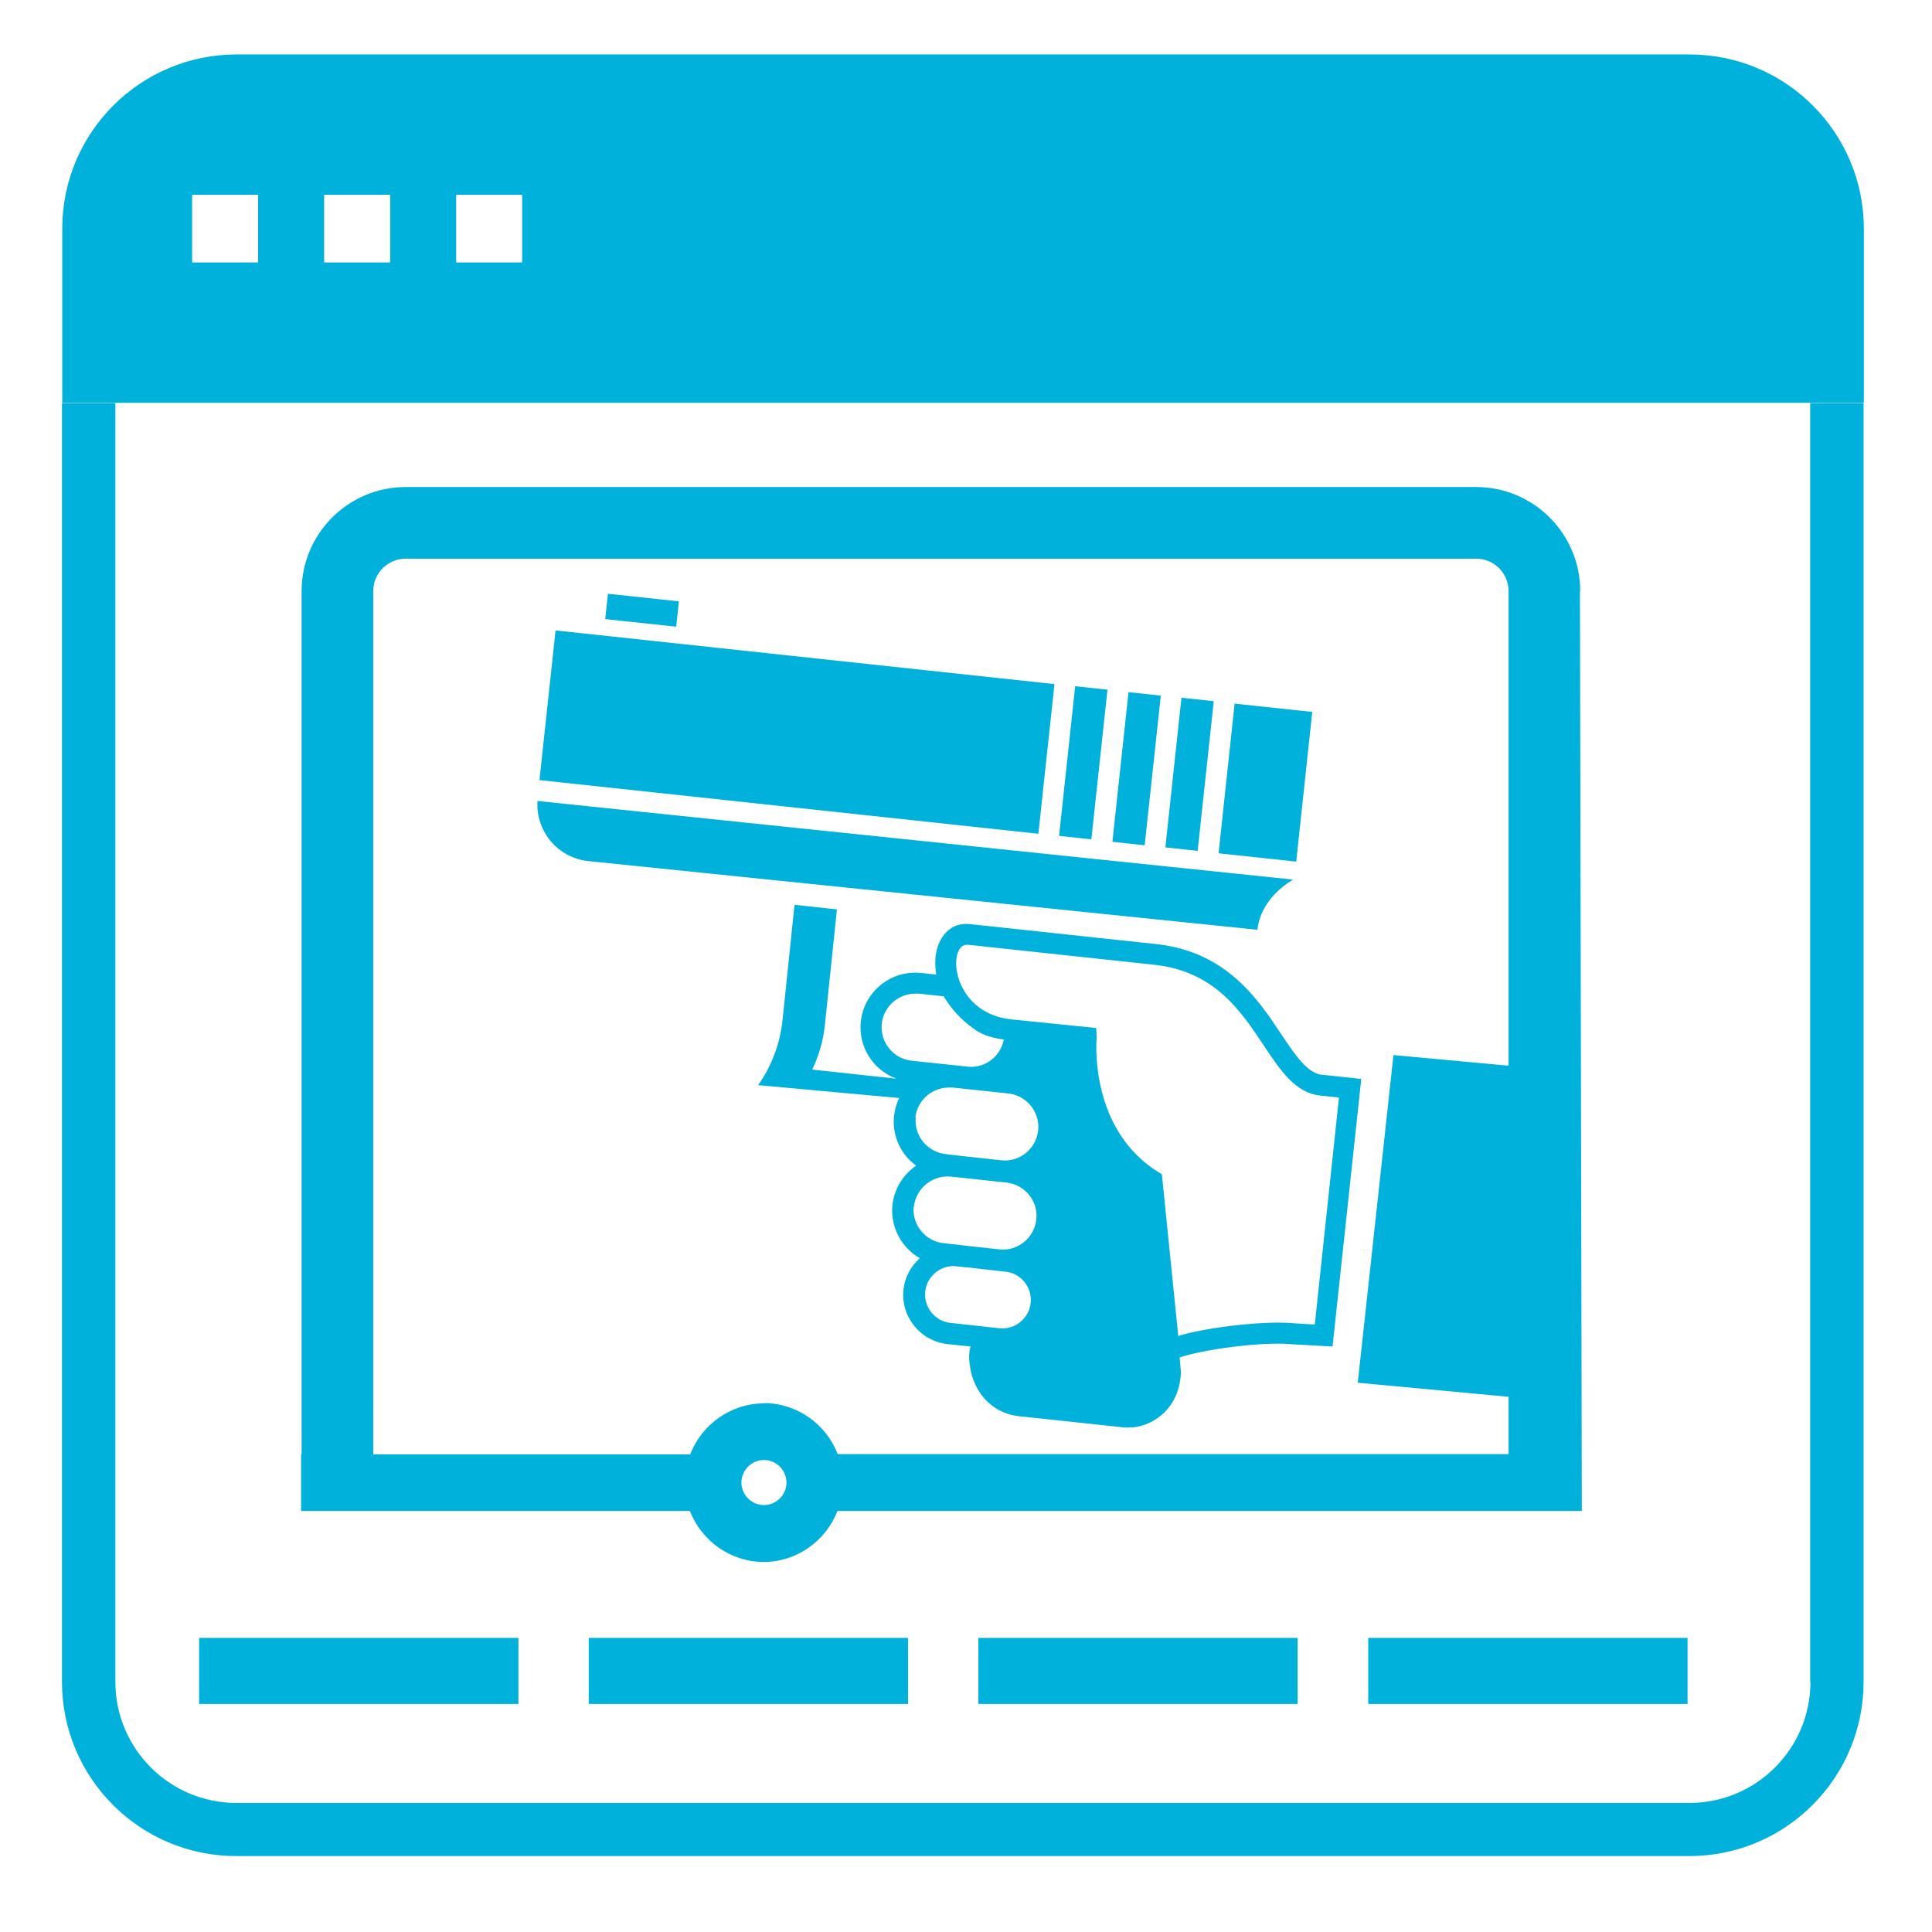
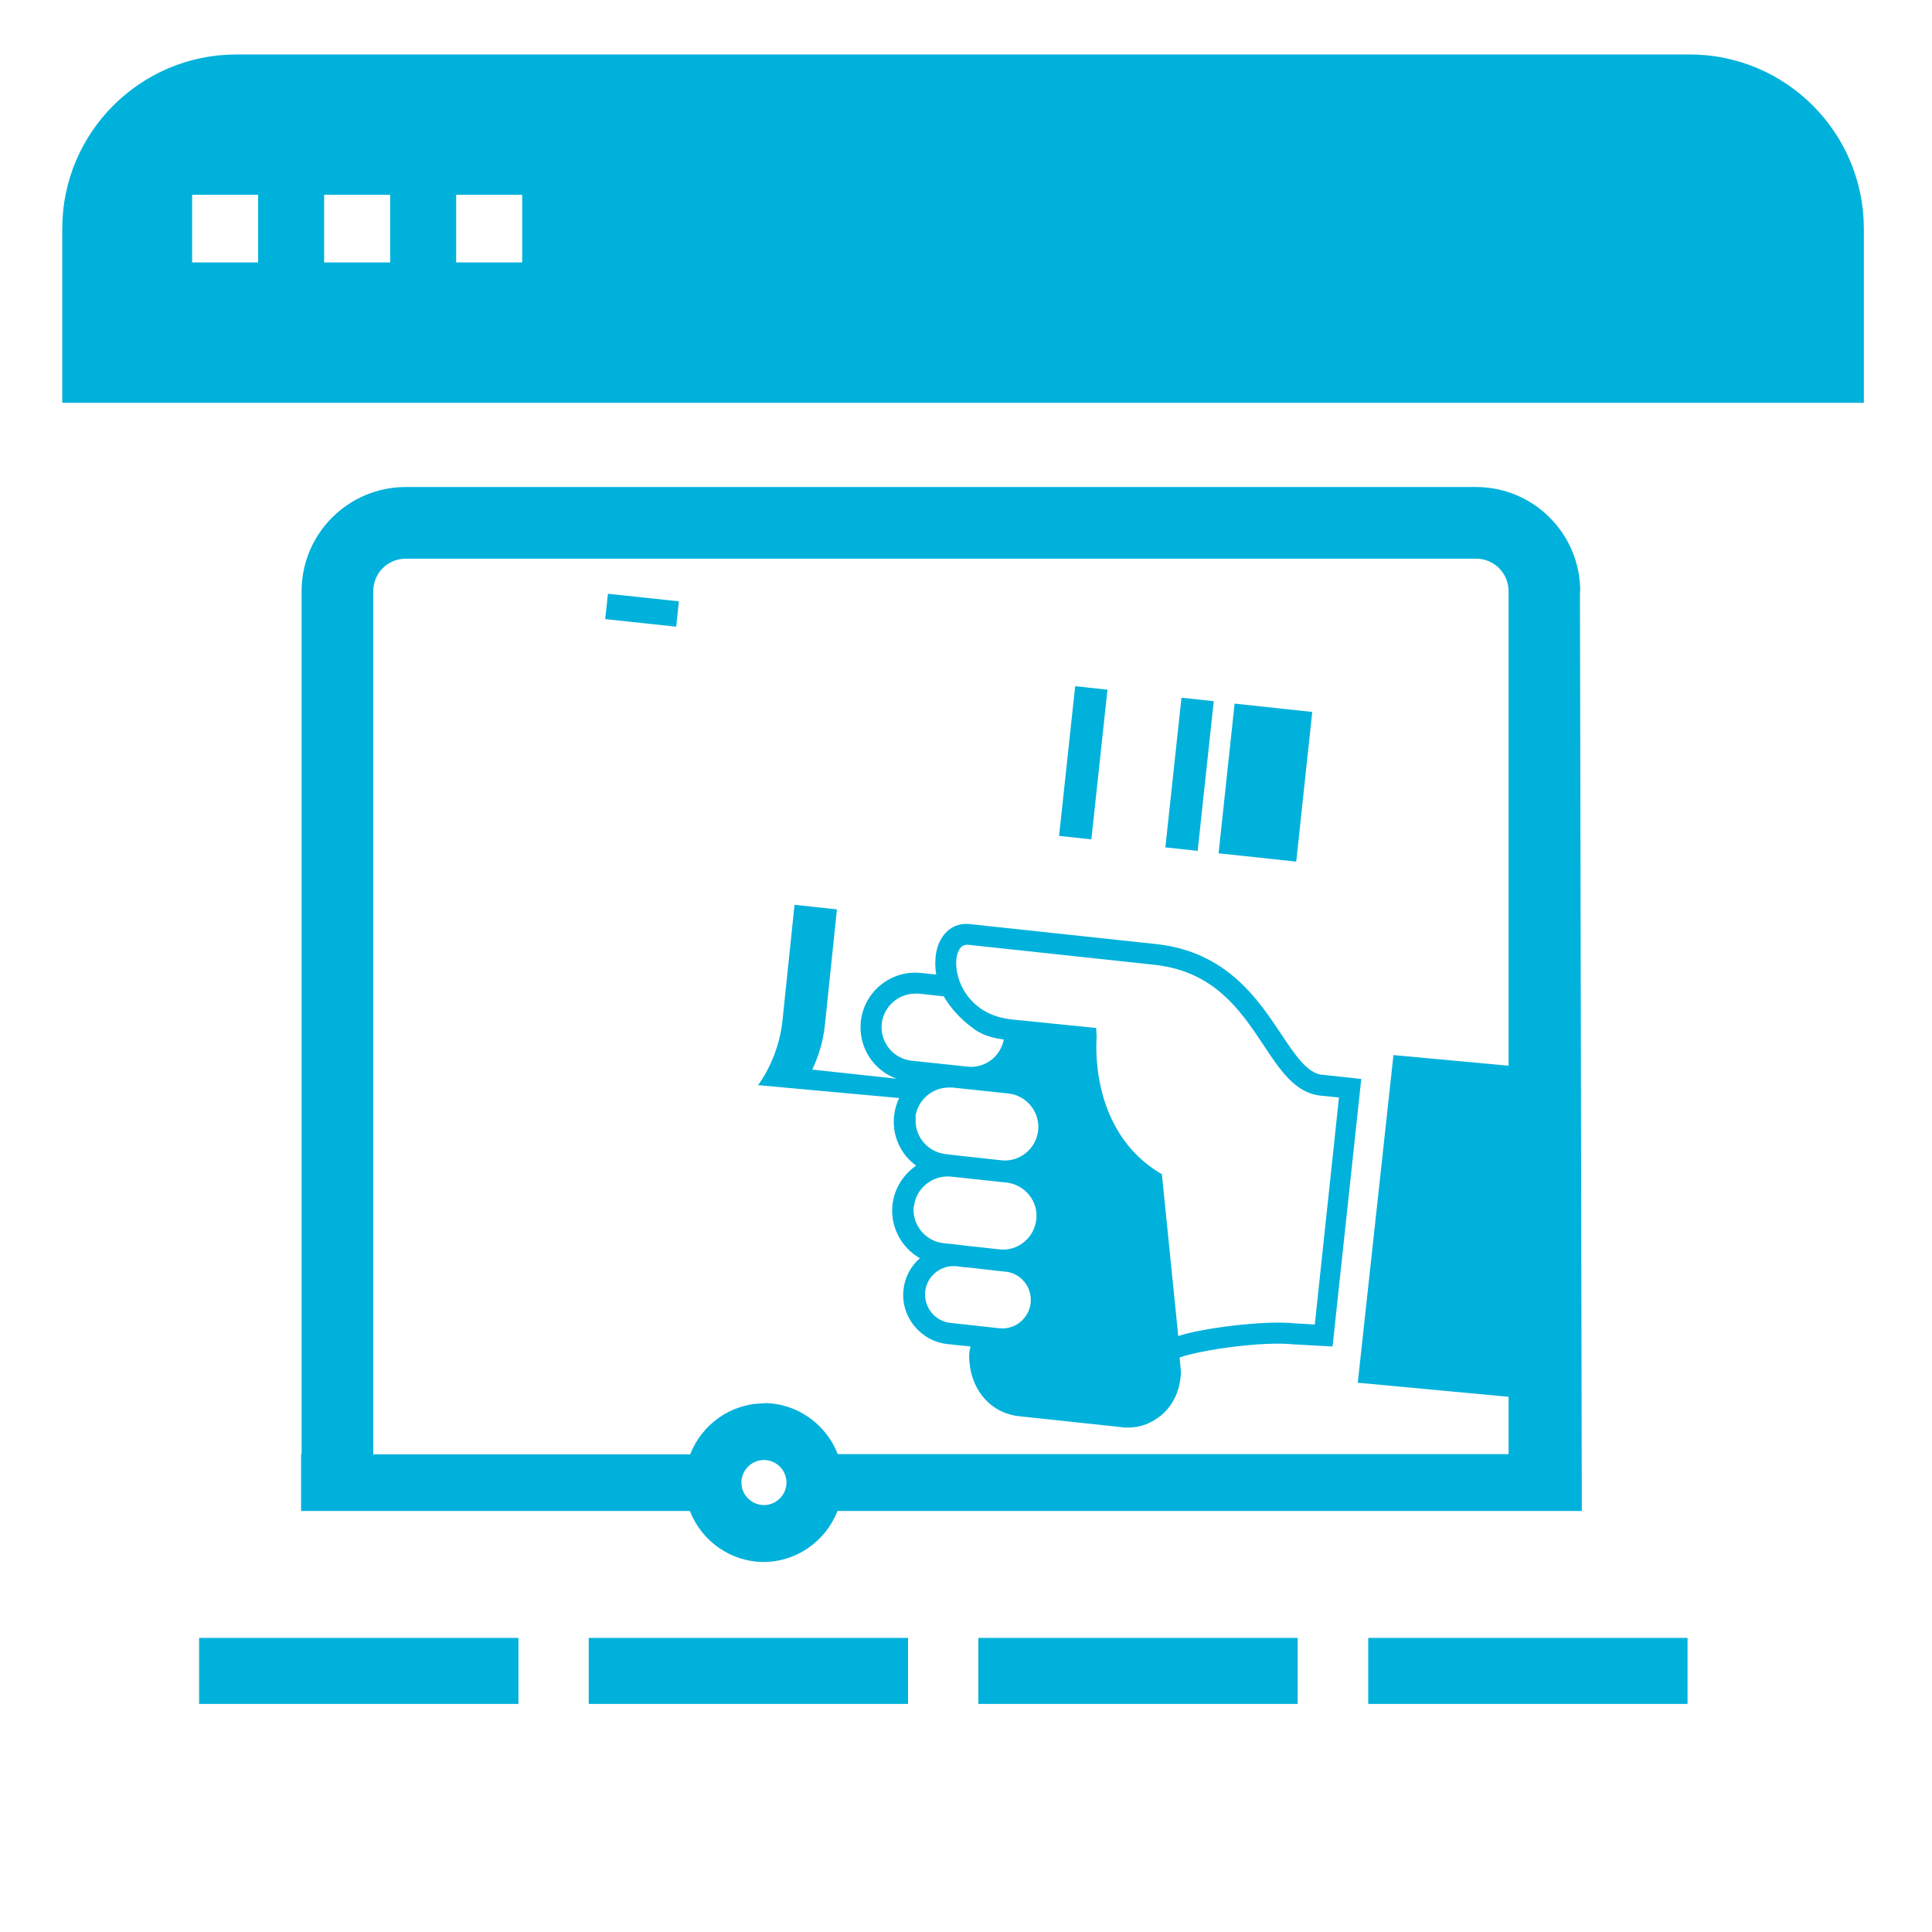
<svg xmlns="http://www.w3.org/2000/svg" id="a" width="72" height="72" viewBox="0 0 72 72">
  <rect x="7.42" y="61.04" width="11.9" height="2.46" fill="#00b1db" stroke-width="0" />
  <rect x="21.94" y="61.04" width="11.9" height="2.46" fill="#00b1db" stroke-width="0" />
  <rect x="36.46" y="61.04" width="11.9" height="2.46" fill="#00b1db" stroke-width="0" />
  <rect x="50.99" y="61.04" width="11.9" height="2.46" fill="#00b1db" stroke-width="0" />
  <path d="M62.96,2.03H8.81c-3.58,0-6.49,2.91-6.49,6.49v6.49h67.14v-6.49c0-3.58-2.91-6.49-6.49-6.49,0,0,0,0-.01,0ZM9.62,9.78h-2.46v-2.52h2.46v2.52ZM14.54,9.78h-2.46v-2.52h2.46v2.52ZM19.46,9.78h-2.46v-2.52h2.46v2.52Z" fill="#00b1db" stroke-width="0" />
-   <path d="M67.47,62.68c0,2.49-2.02,4.51-4.51,4.51H8.81c-2.49,0-4.51-2.02-4.51-4.51V15.02h-1.99v47.66c0,3.58,2.91,6.49,6.49,6.49h54.16c3.58,0,6.49-2.91,6.49-6.49V15.02h-1.99v47.66h.01Z" fill="#00b1db" stroke-width="0" />
  <path d="M58.89,22.03c0-2.14-1.74-3.88-3.88-3.88H15.12c-2.14,0-3.88,1.74-3.88,3.88v32.16h-.02v2.12h14.49c.44,1.13,1.53,1.9,2.75,1.9s2.31-.77,2.75-1.9h27.74l-.07-34.28s0,0,.01,0ZM28.47,56.09c-.46,0-.84-.38-.84-.84s.38-.84.84-.84.84.38.84.84-.38.84-.84.84ZM28.47,52.3c-1.22,0-2.31.77-2.75,1.9h-11.81V22.03c0-.67.54-1.21,1.21-1.21h39.89c.67,0,1.21.54,1.21,1.21v32.16h-25c-.44-1.13-1.53-1.9-2.75-1.9h0Z" fill="#00b1db" stroke-width="0" />
-   <path d="M20.03,29.85c-.07,1.13.76,2.12,1.89,2.24l24.94,2.56c.09-.82.65-1.46,1.33-1.87,0,0-28.16-2.93-28.16-2.93Z" fill="#00b1db" stroke-width="0" />
  <rect x="37.57" y="27.82" width="5.61" height="1.21" transform="translate(7.79 65.53) rotate(-83.86)" fill="#00b1db" stroke-width="0" />
-   <rect x="39.55" y="28.04" width="5.61" height="1.21" transform="translate(9.34 67.69) rotate(-83.85)" fill="#00b1db" stroke-width="0" />
-   <rect x="26.9" y="17.93" width="5.61" height="18.7" transform="translate(-.6 53.9) rotate(-83.86)" fill="#00b1db" stroke-width="0" />
  <rect x="41.53" y="28.25" width="5.61" height="1.21" transform="translate(10.9 69.85) rotate(-83.86)" fill="#00b1db" stroke-width="0" />
  <rect x="44.35" y="27.7" width="5.61" height="2.91" transform="translate(13.15 72.95) rotate(-83.89)" fill="#00b1db" stroke-width="0" />
  <rect x="23.45" y="21.41" width=".95" height="2.66" transform="translate(-1.23 44.11) rotate(-83.89)" fill="#00b1db" stroke-width="0" />
  <path d="M49.29,40.06c-.57-.06-1-.71-1.55-1.53-.85-1.28-2.02-3.04-4.59-3.34l-6.99-.75c-.42-.05-.78.11-1.02.45-.26.36-.34.88-.25,1.43l-.56-.06c-1.12-.12-2.13.69-2.25,1.81-.1.95.47,1.82,1.33,2.13l-3.14-.34c.2-.42.4-.98.47-1.65.11-1.03.45-4.32.45-4.32l-1.58-.17s-.34,3.28-.45,4.32c-.15,1.44-.91,2.4-.91,2.4l5.26.48c-.1.2-.16.42-.19.66-.06.54.1,1.08.44,1.5.11.14.24.25.38.36-.47.33-.81.84-.88,1.46-.09.83.34,1.6,1.02,1.99-.34.3-.56.71-.61,1.17-.11,1.01.63,1.92,1.64,2.03l.86.09c-.08.27-.06.52,0,.88.2.96.9,1.63,1.82,1.72l3.93.42h.16c.42,0,.85-.17,1.2-.46.31-.26.69-.75.73-1.58v-.03l-.05-.54c.82-.29,3.09-.61,4.24-.49l1.46.08,1.07-9.97-1.47-.16h.03ZM32.86,38.15c.07-.64.62-1.12,1.25-1.12h.13l.93.1c.2.34.54.8,1.16,1.24.3.21.68.32,1.08.37-.06.29-.21.55-.44.74-.26.21-.59.31-.92.27l-2.07-.22c-.69-.07-1.19-.69-1.12-1.38ZM34.11,41.65c.04-.33.2-.63.46-.84.23-.18.5-.28.79-.28h.14l2.07.22c.69.07,1.19.69,1.12,1.38-.04.33-.2.63-.46.84s-.59.31-.92.27l-1.38-.15h0l-.17-.02-.52-.06c-.33-.04-.63-.2-.84-.46s-.31-.59-.27-.92c0,0-.02.02-.02.02ZM34.06,44.97c.07-.69.7-1.19,1.38-1.12l.39.04h0l1.29.14h0l.39.04c.33.04.63.2.84.46s.31.59.27.92-.2.63-.46.84-.59.31-.92.27l-1.19-.13-.33-.04h0l-.55-.06c-.69-.07-1.19-.69-1.12-1.38v.02h0ZM34.48,48.13c.03-.28.17-.53.39-.71s.5-.26.78-.23l.33.04h.06l1.04.12h0l.39.04c.58.06,1,.58.94,1.17-.03.28-.17.53-.39.71s-.5.26-.78.23l-1.82-.2c-.58-.06-1-.59-.94-1.17ZM48.99,49.36l-.69-.04c-1.22-.13-3.56.19-4.39.47l-.61-6.03c-2.78-1.61-2.43-5.11-2.43-5.12l-.02-.33-3.16-.32c-1.19-.13-1.69-.87-1.88-1.3-.25-.57-.21-1.11-.03-1.35.08-.1.17-.14.31-.13l6.98.75c2.2.26,3.17,1.71,4.02,2.99.63.95,1.18,1.78,2.12,1.88l.69.07-.9,8.45h0Z" fill="#00b1db" stroke-width="0" />
  <polygon points="51.93 39.32 50.6 51.53 57.77 52.2 57.77 39.86 51.93 39.32" fill="#00b1db" stroke-width="0" />
</svg>